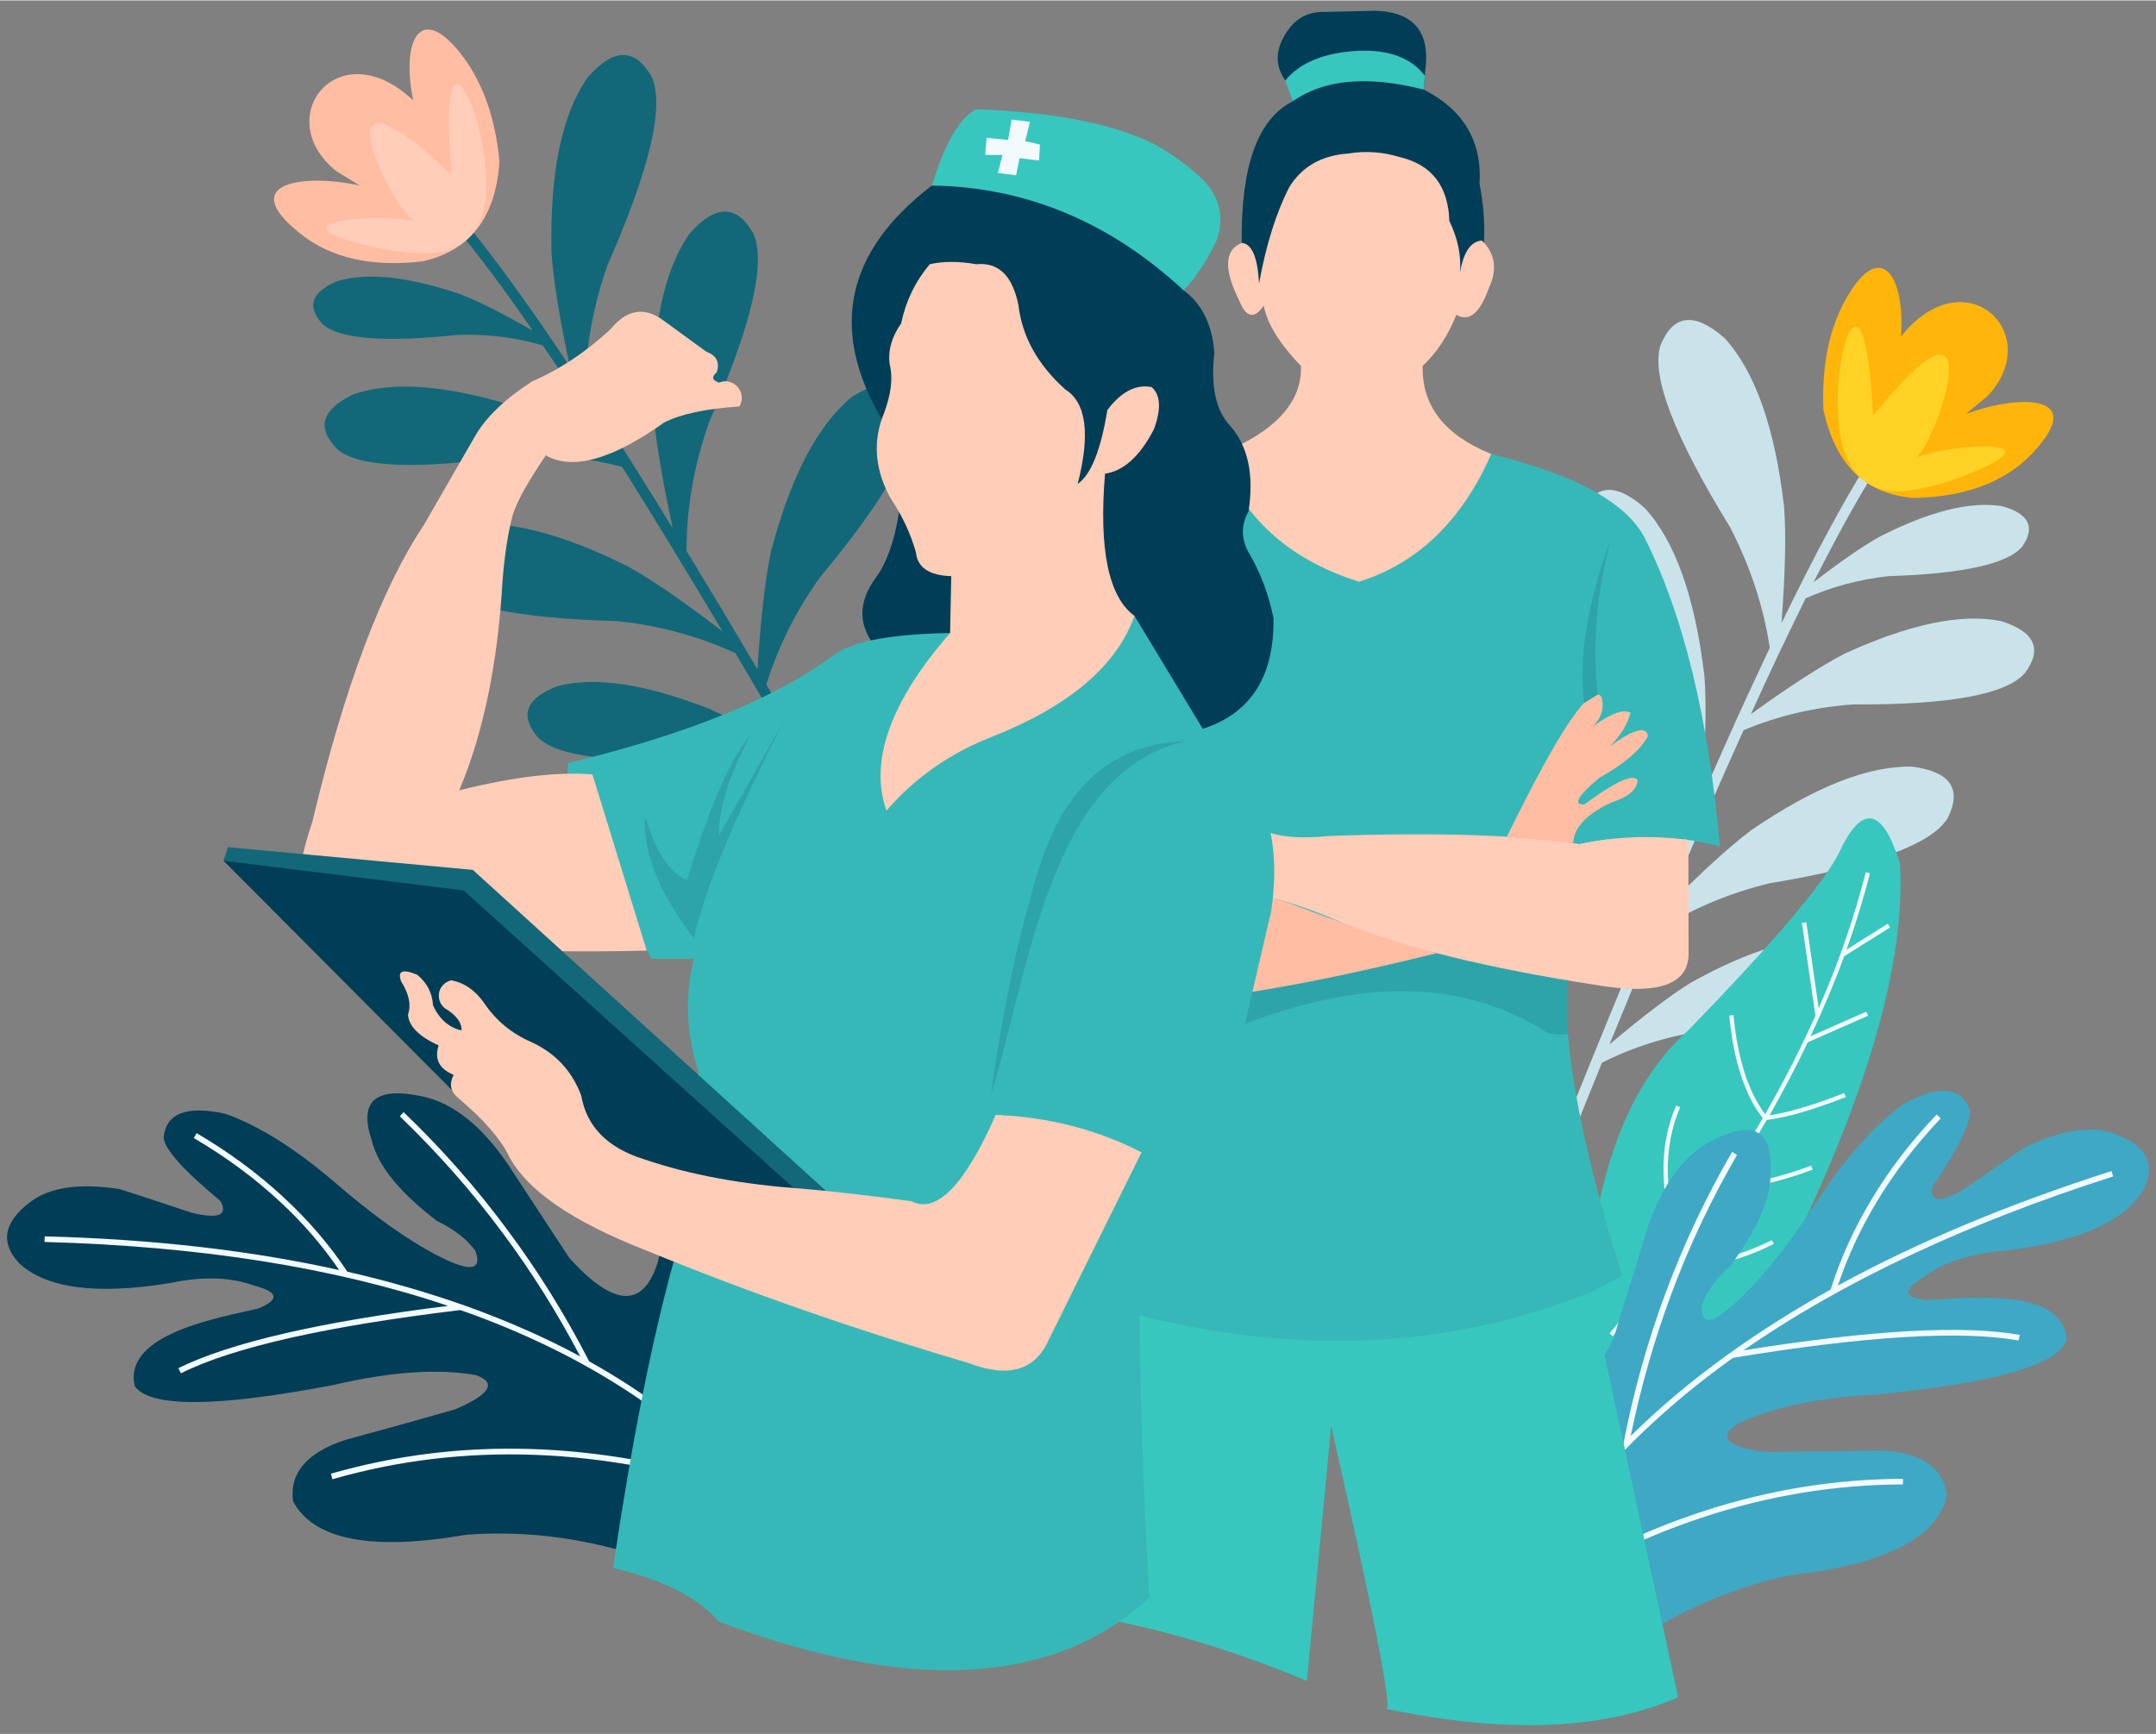
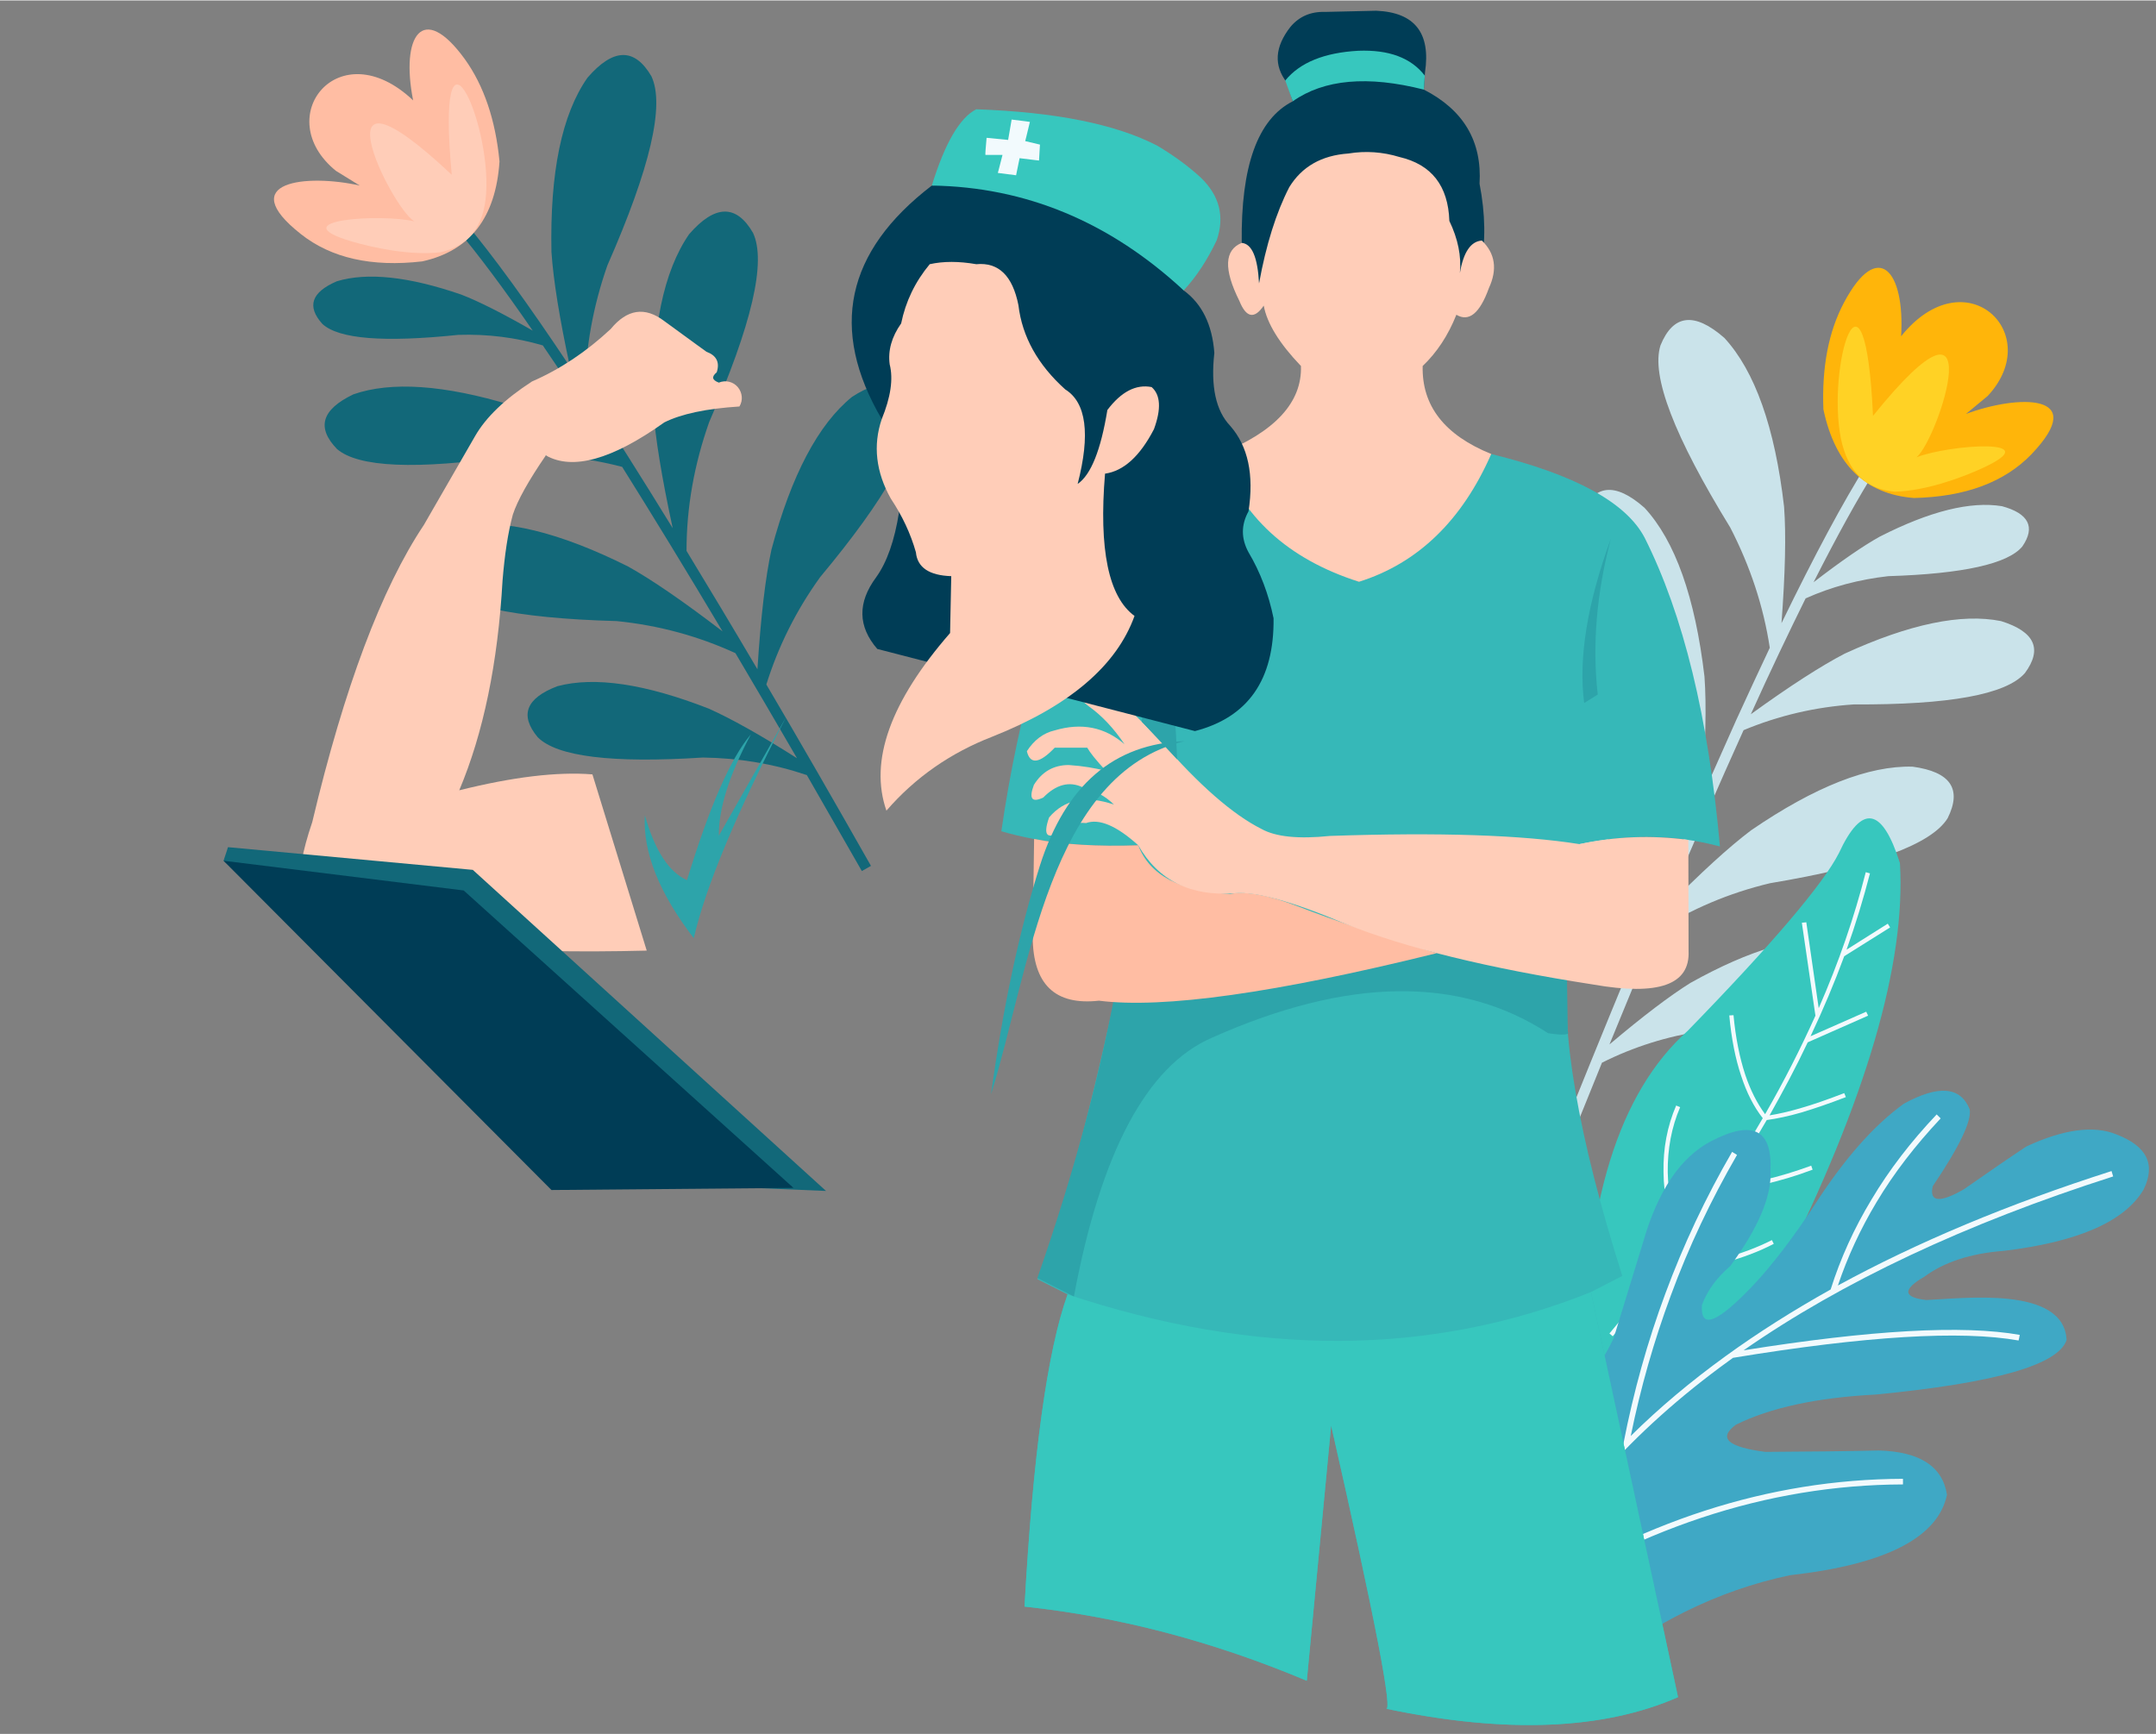
<svg xmlns="http://www.w3.org/2000/svg" clip-rule="evenodd" fill-rule="evenodd" height="741" image-rendering="optimizeQuality" preserveAspectRatio="xMidYMid meet" shape-rendering="geometricPrecision" text-rendering="geometricPrecision" version="1.0" viewBox="-3.0 -4.4 921.1 740.7" width="921" zoomAndPan="magnify">
  <rect x="-3.0" y="-4.4" width="921.1" height="740.7" fill="#808080" stroke="none" />
  <g>
    <g>
      <g>
        <g>
          <path d="M337.5 319.4c-15.7,-10 -28.3,-17 -37.7,-21.2 -27.2,-10.6 -48.7,-13.8 -64.6,-9.6 -13.5,5.1 -16.3,12.4 -8.5,21.8 8.2,8.3 31.7,11.2 70.6,8.7 15.4,0.2 30.2,2.7 44.4,7.5 7.6,13.2 15.4,26.9 23.5,41l3.9 -2.2c-15.7,-27.7 -30.6,-53.6 -44.7,-77.5 5.1,-16.3 12.7,-31.6 23,-45.9 28.2,-33.8 41.3,-57.3 39.2,-70.2 -3.4,-13.5 -11.9,-15.7 -25.6,-6.8 -14.4,11.7 -25.9,33.4 -34.4,65.2 -2.6,11.9 -4.6,29 -6,51.2 -10.6,-18 -20.7,-34.8 -30.3,-50.6 0,-18.7 3.3,-37 9.7,-55.1 18.2,-41.6 24.5,-68.5 18.7,-80.8 -7.1,-12.3 -16.3,-12.1 -27.3,0.6 -10.9,15.8 -16.1,40.6 -15.3,74.5 0.8,12.3 3.6,29.3 8.3,51.1 -6.7,-10.9 -13.1,-21.2 -19.3,-31 -6.3,-10 -12.4,-19.5 -18.2,-28.3 0.3,-18 3.5,-35.6 9.6,-53 18.3,-41.6 24.6,-68.5 18.8,-80.8 -7.2,-12.3 -16.3,-12.1 -27.3,0.6 -11,15.7 -16.1,40.6 -15.4,74.5 0.8,11.9 3.4,28.2 7.9,49 -17.9,-26.9 -33,-47.7 -45.4,-62.4l-3.5 2.9c9.4,11.1 20.4,25.8 33,44.1 -12.7,-7.3 -22.8,-12.4 -30.5,-15.4 -22.6,-7.8 -40.3,-9.6 -53.2,-5.7 -10.9,4.7 -12.9,10.7 -6.2,18.2 7,6.5 26.3,8 58.1,4.7 12.5,-0.4 24.5,1.1 36.1,4.5 9.2,13.4 19.1,28.6 29.9,45.6 -18.2,-9.6 -32.6,-16.3 -43.1,-20 -29,-8.8 -51.6,-10.3 -67.7,-4.7 -13.6,6.5 -15.9,14.2 -7,23.4 9.1,7.8 33.7,8.9 73.8,3.1 16.5,-1.1 32.4,0.4 48,4.5 13.1,20.9 27.4,44.3 42.9,70.3 -16.7,-12.8 -30.1,-22 -40.3,-27.7 -29.4,-14.7 -53.3,-20.5 -71.6,-17.4 -15.8,4.4 -19.7,12.3 -11.9,23.7 8.4,10.1 34.6,15.8 78.6,17 17.9,1.8 34.8,6.4 50.7,13.7 8.4,14.2 17.2,29.2 26.3,44.9z" fill="#126879" />
        </g>
        <g>
          <path d="M125.5 95.4c13,10.3 30.3,14.2 51.9,11.7 20.4,-4.5 31.4,-18.7 33,-42.7 -1.7,-17.8 -6.7,-32.4 -14.8,-43.7 -18.2,-25.1 -27.5,-9.6 -22.1,17.6 -31.7,-30 -61.2,7.2 -33,30.1 6.8,4.2 10.2,6.3 10.2,6.3 -22.7,-5.1 -53.7,-1.8 -25.2,20.7z" fill="#ffbda3" />
        </g>
        <g>
          <path d="M147.3 98.6c9.4,2.7 25,6.1 37.8,4.6 12.1,-2.6 18.7,-11 19.6,-25.3 2,-31.5 -21.6,-82.3 -14.7,-7.8 -60.3,-56.7 -26.3,13.6 -16,19.9 -14.2,-3.4 -57.6,-0.6 -26.7,8.6z" fill="#ffcdb8" />
        </g>
      </g>
      <g>
        <g>
          <path d="M684.6 441.7c14.3,-12.1 25.8,-20.8 34.6,-26.3 25.6,-14.3 46.6,-20.4 63,-18.5 14.1,3.3 18,10.1 11.5,20.6 -7,9.4 -30.1,15.5 -69.1,18.4 -15.3,2.3 -29.7,6.8 -43.2,13.6 -5.7,14.1 -11.7,28.8 -17.7,44.1l-4.3 -1.7c11.9,-29.8 23.2,-57.6 33.9,-83.4 -7.3,-15.5 -17,-29.7 -29.2,-42.5 -32.8,-29.8 -49,-51.3 -48.7,-64.5 1.5,-13.9 9.6,-17.3 24.5,-10.4 16,9.7 30.4,29.8 43.2,60.3 4.2,11.5 8.6,28.2 13.1,50.1 8.1,-19.3 15.8,-37.5 23.2,-54.5 -2.6,-18.6 -8.4,-36.4 -17.2,-53.5 -23.9,-38.9 -33.9,-64.9 -29.8,-77.9 5.4,-13.3 14.5,-14.4 27.2,-3.2 13.1,14.2 21.6,38.2 25.6,72.1 0.9,12.3 0.5,29.7 -1.3,52 5.2,-11.7 10.2,-22.9 14.9,-33.5 5,-10.9 9.7,-21.1 14.3,-30.8 -2.7,-17.8 -8.4,-34.9 -16.9,-51.4 -23.9,-38.9 -33.9,-64.8 -29.8,-77.8 5.4,-13.3 14.5,-14.4 27.3,-3.2 13,14.1 21.6,38.2 25.5,72.1 0.9,11.9 0.5,28.5 -1.1,49.8 14.2,-29.2 26.4,-52 36.7,-68.3l3.8 2.4c-7.8,12.3 -16.7,28.5 -26.8,48.4 11.7,-9 21.1,-15.5 28.3,-19.5 21.4,-10.9 38.8,-15.2 52.2,-13 11.4,3.1 14.4,8.9 8.7,17.2 -6.1,7.4 -25.2,11.7 -57.3,12.7 -12.4,1.4 -24.2,4.5 -35.3,9.5 -7.2,14.6 -15.1,31.1 -23.4,49.5 16.7,-12.1 30.1,-20.7 40.1,-25.9 27.7,-12.7 50,-17.3 66.8,-13.9 14.4,4.5 17.8,11.9 10.2,22.2 -8,9.2 -32.4,13.6 -73.1,13.4 -16.5,1.1 -32.2,4.8 -47.1,11 -10.2,22.6 -21.3,47.9 -33.1,76 14.8,-15.1 26.9,-26.1 36.3,-33.2 27.3,-18.7 50.3,-27.7 69,-27.2 16.2,2.2 21.2,9.5 15,22 -6.9,11.2 -32.2,20.5 -75.9,27.8 -17.6,4.2 -33.8,11.1 -48.6,20.6 -6.4,15.3 -13.1,31.4 -20,48.3z" fill="#cae3ea" />
        </g>
        <g>
          <path d="M864.9 189.5c-11.6,12 -28.3,18.2 -50.2,18.7 -20.8,-1.6 -33.7,-14.2 -38.7,-37.9 -0.7,-18 2.2,-33.2 8.8,-45.6 14.6,-27.5 26.1,-13.4 24.4,14.4 27.4,-34.1 61.9,-1.2 37,25.5 -6.2,5.1 -9.3,7.7 -9.3,7.7 21.9,-8.2 53.2,-9.2 28,17.2z" fill="#ffb50a" />
        </g>
        <g>
          <path d="M843.6 195.6c-9,4.1 -24.1,9.6 -37.1,9.9 -12.4,-1 -20,-8.5 -23,-22.6 -6.2,-31.1 10.2,-84.9 13.7,-9.8 52.2,-64.7 28,9.9 18.6,17.7 13.7,-5.4 57.3,-8.6 27.8,4.8z" fill="#ffd225" />
        </g>
      </g>
      <g>
        <g>
          <path d="M808.7 364.2c2.6,42.9 -14.4,101.2 -51.2,174.6 -13.1,20.5 -41,34 -83.8,40.5 0,-69.2 14.8,-117 44.3,-143.4 36.4,-37.4 57.9,-62.8 64.6,-75.9 9.8,-21.2 18.5,-19.8 26.1,4.2z" fill="#37c7be" />
        </g>
        <g>
          <path d="M770.5 438.2l23.8 -10.5 0.8 1.7 -25.8 11.4c-4.9,10.4 -10.4,20.7 -16.3,31.2 3.8,-0.6 8.2,-1.6 13,-3 5.6,-1.6 11.9,-3.8 18.9,-6.5l0.7 1.7c-7,2.7 -13.4,4.9 -19.1,6.6 -5.5,1.6 -10.4,2.6 -14.7,3.2 -5.4,9.3 -11.2,18.7 -17.4,28.1 5.1,-0.3 10.5,-1.2 16.2,-2.5 6.4,-1.5 13.1,-3.5 20.2,-6.1l0.6 1.7c-7.1,2.7 -14,4.7 -20.4,6.2 -6.3,1.5 -12.3,2.3 -17.9,2.7 -7.4,11 -15.3,22.1 -23.7,33.2 8.5,-0.9 16.3,-2.2 23.5,-4.1 7.8,-2.1 14.8,-4.7 21.1,-7.9l0.8 1.6c-6.3,3.3 -13.5,6 -21.4,8.1 -7.8,2 -16.3,3.5 -25.6,4.3 -6.9,9 -14.2,18.1 -21.8,27.1l-1.4 -1.2c10.4,-12.4 20.2,-24.7 29.3,-37 -4,-11.3 -6.1,-21.9 -6.2,-31.9 -0.2,-10.2 1.6,-19.7 5.4,-28.5l1.7 0.7c-3.7,8.6 -5.4,17.9 -5.3,27.8 0.2,9.4 2.1,19.5 5.7,30.1 13.1,-17.8 24.7,-35.5 34.9,-53.2 -3.8,-4.8 -6.9,-10.9 -9.2,-18 -2.5,-7.4 -4.2,-16 -5.1,-25.9l1.8 -0.1c0.9,9.6 2.6,18.1 5,25.4 2.2,6.6 5.1,12.3 8.5,16.9 8.1,-14.1 15.2,-28.1 21.5,-42.1l-5.8 -39.7 1.9 -0.2 5.3 36.7c8.5,-19.4 15.2,-38.8 20.1,-58.1l1.8 0.5c-2.8,10.8 -6.1,21.7 -10,32.6l17.6 -11.1 1 1.6 -19.6 12.3c-4.2,11.4 -9,22.8 -14.4,34.2z" fill="#f2fafd" fill-rule="nonzero" />
        </g>
      </g>
      <g>
        <g>
          <path d="M629.4 662.2c9.4,27.6 24.7,43.9 45.9,49.1 26.7,-22 55.5,-36.3 86.4,-42.8 40.9,-4.6 63.3,-16.1 67.1,-34.4 -1.9,-12.1 -11.6,-18.4 -29.1,-18.9 -13,0.3 -29.2,0.5 -48.5,0.6 -16.1,-2.1 -20.3,-5.9 -12.6,-11.6 14.7,-7.3 34.6,-11.6 59.7,-12.9 50.8,-4.9 78,-12.6 81.6,-23.3 -1.1,-23.4 -44.6,-17.7 -59.9,-17.1 -10,-1.1 -10.3,-4.5 -0.8,-10 8.4,-6.2 19.6,-9.9 33.8,-11 31.7,-3.8 51.7,-12.5 59.8,-26.2 5.3,-10.8 1.4,-18.6 -11.7,-23.6 -9.6,-3.9 -22.5,-2.2 -38.4,5.2 -7.1,4.7 -16,10.8 -26.7,18.3 -10.3,5.9 -14.8,5.5 -13.3,-1.3 11.5,-17 16.7,-28 15.8,-32.9 -3.9,-9.7 -13.3,-10.5 -28.1,-2.4 -12.8,9.2 -25.6,23.7 -38.3,43.5 -9,13.7 -17.6,25 -25.8,33.8 -15.5,16.4 -22.9,19.4 -22.2,8.8 2.2,-6.1 6.2,-11.6 12.1,-16.7 12,-16.3 17.8,-29.9 17.2,-40.8 0.8,-17.6 -7.6,-21.8 -25.3,-12.6 -13.1,6.8 -22.8,21.2 -29.1,43.1 -8.4,27.4 -12.6,41.1 -12.6,41.1 -12.4,25.7 -24.4,29.7 -35.9,12.1 -29.4,-52.8 -68.9,-67 -47.9,10.2 14.5,27.8 23.5,52.1 26.8,72.7z" fill="#3fa8c5" />
        </g>
        <g>
          <path d="M810 627.3c-57.4,0.2 -113,18.2 -166.8,54.1 20,-39.5 50.8,-74.4 92.4,-104.5l1.8 -1.3c56.6,-9.3 97.3,-11.8 122,-7.4l0.5 -2.4c-24.3,-4.3 -63.6,-2.1 -118,6.6 42.1,-29.3 94.8,-54.1 157.9,-74.3l-0.7 -2.3c-44.1,14.1 -83,30.4 -116.9,48.9 4.1,-12.2 9.6,-24.1 16.5,-35.6 7.4,-12.4 16.6,-24.3 27.4,-35.8l-1.7 -1.7c-11,11.6 -20.3,23.7 -27.8,36.3 -7.5,12.4 -13.3,25.2 -17.5,38.5 -16.1,9 -31.1,18.5 -44.9,28.5 -14.9,10.8 -28.4,22.1 -40.5,34.1 4.2,-20.6 9.9,-40.6 17.1,-60 7.6,-20.7 17.1,-40.7 28.3,-60.1l-2.1 -1.3c-11.3,19.5 -20.8,39.7 -28.5,60.5 -7.7,20.7 -13.6,42 -17.9,64 -19.7,20 -35.7,41.6 -47.9,64.9 2.6,-17.9 1.7,-36 -2.9,-54.3 -5.2,-21.1 -15.2,-42.4 -30,-64l-2 1.3c14.6,21.4 24.5,42.5 29.7,63.3 5.1,20.7 5.6,41.2 1.4,61.4l-0.7 2.9 2.5 -1.7c54.6,-37.2 111,-56 169.3,-56.2l0 -2.4z" fill="#f2fafd" fill-rule="nonzero" />
        </g>
      </g>
      <g>
        <g>
          <path d="M541.9 122.5c41,6.6 70.3,2.3 87.7,-12.9 2.2,-10.9 2,-22.8 -0.5,-35.7 1.1,-18.1 -6.8,-31.5 -23.8,-40.2 0,0 0.2,-2.5 0.5,-7.4 2.5,-16.8 -4.4,-25.6 -20.8,-26.3 0,0 -7.3,0.2 -21.8,0.5 -6.2,-0.2 -11.1,1.9 -14.9,6.4 -6.7,8.6 -7.2,16.5 -1.5,23.8 0,0 0.8,2.7 2.5,8 -15,7.6 -22.2,27.7 -21.8,60.5 0.4,20.1 5.2,27.9 14.4,23.3z" fill="#003d56" />
        </g>
        <g>
          <path d="M671.8 356.1c-3.3,32.7 -5,49.1 -5,49.1 -3.3,30.6 4.4,75.8 23.3,135.4 0,0 -4.4,2.3 -13.4,6.9 0,0 12.4,57.7 37.2,173.1 -31.9,14 -73.5,15.7 -124.9,4.9 3.4,2.6 -4.4,-37.7 -23.3,-121 0,0 -3.5,36.4 -10.4,109.1 -39.9,-16.8 -80.1,-27.4 -120.6,-31.7 3.6,-64.6 9.7,-109.1 18.4,-133.4 -8.6,-4.3 -12.9,-6.5 -12.9,-6.5 10,-25.3 21,-64.8 32.7,-118.5 7,-44.6 10.4,-66.9 10.4,-66.9 -22.3,0.9 -41.8,-1.1 -58.5,-6 7.3,-50.5 20.4,-96.3 39.2,-137.4 22.5,-11.6 40.5,-19.6 54.1,-23.8 18.6,28.8 38.5,47 59.5,54.6 28.6,-19.4 47.4,-37.6 56.5,-54.6 35.8,8.8 57.6,20.7 65.5,35.7 16.6,33 27.3,77 32.2,132 -18.5,-5 -38.5,-5.4 -60,-1z" fill="#36b8b8" />
        </g>
        <g>
          <path d="M676.7 547.5c0,0 12.4,57.7 37.2,173.1 -31.9,14 -73.5,15.7 -124.9,4.9 3.4,2.6 -4.4,-37.7 -23.3,-121 0,0 -3.5,36.4 -10.4,109.1 -39.9,-16.8 -80.1,-27.4 -120.6,-31.7 3.6,-64.6 9.7,-109.1 18.4,-133.4 80.6,26.8 155.1,26.5 223.6,-1z" fill="#37c7be" />
        </g>
        <g>
          <path d="M440.2 541.5c16.1,-46.1 27.7,-89.8 34.8,-131 75.5,-17.8 139.3,-17.8 191.4,-0.1 0,0 0.1,8.6 0.4,25.8 1,1.4 -1.8,1.7 -8.4,0.7 -37.9,-24.6 -85.8,-23.9 -143.8,2 -27.7,12.1 -47.3,48.9 -58.8,110.5 0,0 -5.2,-2.6 -15.6,-7.9z" fill="#2da4aa" />
        </g>
        <g>
          <path d="M551.8 382.8c15.4,6 35.1,12.6 59,19.9 -68.7,17 -116.8,23.8 -144.3,20.3 -18.8,2.1 -28.2,-7 -28.3,-27.3 0.4,-27.8 0.6,-41.8 0.6,-41.8 12.2,2.4 27.1,3.3 44.5,2.7 4.8,12.8 17.9,19.7 39.2,20.8 6.8,-1.3 16.6,0.5 29.3,5.4z" fill="#ffbda3" />
        </g>
        <g>
          <path d="M451.1 350.1c2.4,-2.4 5.7,-3.4 9.9,-3 5.6,-2 13,1.1 22.3,9.5 8.6,15.1 22.4,21.9 41.3,20.5 8.9,-0.8 24.5,3.5 46.8,12.9 25.8,10.4 61.2,19.1 106.3,26.1 27.9,4.9 41.4,0.1 40.7,-14.4 0,0 0,-15.8 -0.1,-47.4 -15.8,-2.1 -31.3,-1.5 -46.5,1.8 -24.4,-3.9 -59.9,-5.1 -106.6,-3.5 -13.5,1.4 -23.2,0.4 -29.3,-3 -12.3,-6.2 -26.7,-18.8 -43.1,-37.7 -14.9,-15.3 -26.6,-26.2 -35.2,-32.7 -5.9,4.9 -4.4,10.9 4.4,17.9 5.8,4.1 10.9,9.6 15.4,16.3 -8.4,-7.3 -18.3,-9.3 -29.8,-5.9 -4.8,1.1 -8.8,4.1 -11.9,8.9 1.4,5.8 5.4,5.3 11.9,-1.5 4,0 8.6,0 13.9,0 1.2,2.1 3.8,5.4 8,9.9 -4.6,-1.2 -9.9,-2.1 -15.9,-2.5 -6.4,0 -11.4,2.8 -14.9,8.5 -2.2,5.9 -0.9,7.7 4,5.4 5.5,-5.6 11.1,-7.1 16.8,-4.4 5.3,1.4 9.8,3.8 13.4,7.4 -12,-4.1 -21.2,-2.2 -27.7,5.5 -2.8,8 -0.8,9.8 5.9,5.4z" fill="#ffcdb8" />
        </g>
        <g>
-           <path d="M640.8 352.9c18.9,1.8 28.3,2.8 28.3,2.8 0.3,-6.8 5.9,-12.6 16.6,-17.5 7,-2.3 10.7,-5.4 10.9,-9.4 -1.8,-2.9 -9.4,0.5 -22.8,10.4 -4.9,0.1 -2.7,-3.7 6.4,-11.4 10.8,-6 17.7,-12 20.8,-17.8 -0.6,-4.6 -6.1,-3.1 -16.3,4.4 4.6,-4.6 7.6,-9.4 8.9,-14.4 -2.9,-1.8 -8.3,0.2 -16.4,6 4,-3.6 5.3,-7.9 4,-12.9 -4.8,-5.6 -18.2,14.4 -40.4,59.8z" fill="#ffbda3" />
-         </g>
+           </g>
        <g>
          <path d="M484.8 303.8c10,10.7 15.1,16.1 15.1,16.1 -2,-56.5 -11.6,-90.3 -29,-101.7 12.5,20.3 17.1,48.8 13.9,85.6z" fill="#2da4aa" />
        </g>
        <g>
          <path d="M673.8 295.8c3.8,-2.4 5.8,-3.6 5.8,-3.6 -2.4,-21.2 -0.5,-43.3 5.6,-66.6 -10,27.4 -13.9,50.8 -11.4,70.2z" fill="#2da4aa" />
        </g>
        <g>
          <path d="M619.2 129.9c-3.5,8.8 -8.3,16.1 -14.4,21.9 -0.4,17 9.3,29.5 29.3,37.6 -12.5,28.5 -31.4,46.7 -56.5,54.6 -30.4,-9.7 -50.3,-27.9 -59.5,-54.6 23.6,-9.5 35.2,-22 34.7,-37.6 -9.2,-9.6 -14.5,-18.2 -15.9,-25.8 -4,5.9 -7.5,5.2 -10.4,-2 -6.8,-13.6 -6.4,-21.8 1,-24.8 4.4,0.4 6.8,6.2 7.4,17.3 3,-16.5 7.3,-30.2 12.9,-41.1 5.4,-8.8 13.8,-13.6 25.3,-14.4 7.3,-1.2 14.6,-0.7 21.8,1.5 13.7,3.2 20.8,12.3 21.3,27.3 3.7,7.7 5.2,15.1 4.5,22.3 1.5,-9 4.7,-13.6 9.4,-13.9 5.7,5.5 6.7,12.3 3,20.3 -3.9,10.8 -8.5,14.6 -13.9,11.4z" fill="#ffcdb8" />
        </g>
        <g>
          <path d="M549.3 38.7c13.3,-9.4 32,-11.1 56,-5 0,0 0.2,-2 0.4,-6 -5.9,-7.6 -15.3,-11.1 -28.4,-10.6 -14.5,0.8 -24.9,5 -31.2,12.7 2.1,5.9 3.2,8.9 3.2,8.9z" fill="#37c7be" />
        </g>
      </g>
      <g>
        <g>
-           <path d="M321.4 608.2c-1.2,29.1 -11.3,49.1 -30.3,59.9 -31.8,-13.6 -63.4,-19.3 -94.9,-16.9 -40.6,7 -65.2,2.2 -74,-14.3 -1.6,-12.2 6,-20.9 22.6,-26.3 12.6,-3.4 28.2,-7.7 46.7,-13 14.9,-6.4 17.9,-11.3 8.9,-14.6 -16.1,-2.9 -36.4,-1.5 -60.9,4.2 -50.1,9.6 -78.5,9.7 -84.9,0.5 -5.4,-22.8 37.9,-29.5 52.8,-33.2 9.2,-3.8 8.6,-7.1 -2,-9.8 -9.8,-3.6 -21.7,-4 -35.5,-1.1 -31.6,5.2 -53.2,2.4 -64.8,-8.5 -8.1,-8.8 -6.5,-17.4 4.6,-25.9 8.2,-6.4 21,-8.4 38.4,-5.7 8.1,2.6 18.3,5.9 30.7,10.1 11.6,2.8 15.7,1.1 12.4,-5 -15.8,-13.1 -23.9,-22.2 -24.3,-27.1 1,-10.4 9.8,-13.8 26.3,-10.2 14.8,5.2 31.1,15.6 48.9,31.1 12.5,10.7 23.9,19 34.1,25.2 19.5,11.5 27.5,12.2 23.9,2.3 -3.8,-5.2 -9.3,-9.4 -16.3,-12.7 -16.1,-12.3 -25.4,-23.8 -27.9,-34.3 -5.7,-16.7 1.1,-23.1 20.7,-19.2 14.6,2.9 27.9,14 40,33.2 15.7,24 23.6,36 23.6,36 19.1,21.1 31.7,21.7 37.9,1.6 13.4,-59 47.4,-83.6 48.8,-3.6 -6.2,30.8 -8,56.5 -5.5,77.3z" fill="#003d56" />
-         </g>
+           </g>
        <g>
-           <path d="M138.4 625.1c55.1,-15.8 113.5,-14.1 175.2,5.3 -30.2,-32.3 -69.5,-57.2 -117.9,-74.5l-2.1 -0.7c-57,6.9 -96.8,15.8 -119.3,27l-1.1 -2.2c22.2,-10.9 60.5,-19.8 115.2,-26.6 -48.6,-16.4 -106.1,-25.5 -172.4,-27.3l0.1 -2.4c46.2,1.2 88.1,6 125.8,14.4 -7.3,-10.7 -15.9,-20.6 -25.7,-29.6 -10.7,-9.9 -22.8,-18.8 -36.4,-26.8l1.2 -2.1c13.8,8.1 26.1,17.2 36.8,27.1 10.7,9.8 19.9,20.5 27.6,32.1 18,4.1 35,9.1 51.1,14.8 17.2,6.2 33.4,13.3 48.4,21.4 -9.8,-18.6 -20.8,-36.2 -33.2,-52.8 -13.1,-17.7 -27.8,-34.3 -43.9,-49.8l1.6 -1.8c16.3,15.6 31,32.3 44.2,50.1 13.2,17.7 24.9,36.5 35.1,56.4 24.5,13.7 45.9,30 64.1,49 -7.5,-16.5 -11.6,-34.1 -12.4,-53 -0.8,-21.7 2.8,-44.9 10.9,-69.8l2.4 0.8c-8.1,24.5 -11.7,47.6 -10.8,68.9 0.8,21.4 6.1,41.2 15.8,59.4l1.4 2.7 -2.9 -1c-62.8,-20.5 -122.2,-22.7 -178.2,-6.6l-0.6 -2.4z" fill="#f2fafd" fill-rule="nonzero" />
-         </g>
+           </g>
      </g>
      <g>
        <g>
          <path d="M371.8 272.7c90.5,23.4 135.7,35.1 135.7,35.1 22.7,-5.9 33.9,-21.9 33.6,-48.2 -2.1,-10.3 -5.7,-19.8 -10.7,-28.2 -3.2,-5.9 -3.2,-11.7 0,-17.5 2.4,-15.7 -0.2,-27.8 -7.8,-36.5 -6.2,-6.5 -8.4,-16.9 -6.8,-31.2 -0.9,-12.1 -5.3,-21 -13.1,-26.7 -24,-32.6 -59.8,-47.5 -107.6,-44.8 -36.8,28.2 -43.9,61.4 -21.4,99.8 4.9,26.4 7.4,39.7 7.4,39.7 -1.9,12.2 -5.2,21.5 -9.8,27.9 -8,10.8 -7.8,21 0.5,30.6z" fill="#003d56" />
        </g>
        <g>
-           <path d="M483.2 517c0.6,65.9 2.2,119.6 4.9,161.1 -41.1,37.6 -102.4,41 -184,10.2 -9.1,-10.4 -24.2,-18.1 -45.2,-22.9 8.1,-54.4 16.8,-98.6 26.3,-132.3 6.8,-53.2 10.2,-79.8 10.2,-79.8 -5.2,-16.2 -5.9,-32.2 -2,-48.2 -12,0 -18,0 -18,0 -26.6,-44.6 -38.5,-72.5 -35.5,-83.7 51.6,-12.4 89.9,-28.2 114.8,-47.2 8.4,-5.1 24.4,-7.9 48.2,-8.3 52.6,-4.8 78.8,-7.3 78.8,-7.3 20.8,34.4 31.2,51.6 31.2,51.6 23,16.1 32.1,40.9 27.2,74.5 -16.5,71 -24.8,106.5 -24.8,106.5 -6.5,16 -17.2,24.6 -32.1,25.8z" fill="#36b8b8" />
-         </g>
+           </g>
        <g>
          <path d="M441.3 365.2c11,-34.4 31.6,-52 61.8,-53.1 -58,13.9 -66.2,98.1 -82.7,150.9 5.1,-37.3 12.1,-69.9 20.9,-97.8z" fill="#2da4aa" />
        </g>
        <g>
          <path d="M332.8 301.9c-21.3,41.2 -34.4,72.6 -39.4,94.4 -14.8,-19.3 -21.8,-36.8 -20.9,-52.5 4.3,15.1 10.3,24.3 18,27.7 9.6,-31.4 18.6,-52.1 27.3,-62.3 -9.3,17.4 -13.8,31.8 -13.7,43.3 19.2,-33.7 28.7,-50.6 28.7,-50.6z" fill="#2da4aa" />
        </g>
        <g>
          <path d="M469.1 197.8c-2.7,32.4 1.5,52.7 12.6,60.8 -7.7,21.4 -28,38.6 -60.8,51.6 -17.8,6.9 -32.9,17.4 -45.2,31.6 -7.4,-21.3 1.7,-46.6 27.2,-75.9 0.3,-16.2 0.5,-24.3 0.5,-24.3 -9.4,-0.3 -14.5,-3.7 -15.1,-10.2 -2.3,-8.1 -5.9,-15.7 -10.7,-22.9 -6.4,-11.4 -7.7,-22.8 -3.9,-34 3.8,-9.3 5,-17.1 3.4,-23.4 -0.8,-5.8 0.8,-11.7 4.9,-17.5 1.9,-9.3 5.9,-17.7 12.2,-25.3 5.8,-1.3 12.4,-1.3 19.9,0 9.5,-0.9 15.5,4.9 18,17.5 1.6,13.5 8.3,25.5 20,36 9,5.6 10.8,19.1 5.3,40.4 5.7,-3.9 9.9,-14.5 12.7,-31.6 5.9,-7.8 12.2,-11.1 18.9,-9.8 3.8,3.3 4.2,9.3 1,18 -6,11.6 -13,17.9 -20.9,19z" fill="#ffcdb8" />
        </g>
        <g>
          <path d="M250.1 326.3c15.5,50.2 23.2,75.3 23.2,75.3 -59.2,1.5 -105.4,-2.1 -138.5,-10.6 -11.6,-4.3 -13,-19.1 -4.4,-44.3 13.7,-57.6 29.6,-99.9 47.7,-127 14.6,-25.3 21.9,-38 21.9,-38 4.6,-8 12.7,-15.8 24.3,-23.3 12,-5.2 23.2,-12.7 33.6,-22.4 7,-8.5 14.6,-9.7 22.9,-3.4 12,8.8 18,13.1 18,13.1 4.3,1.6 5.8,4.5 4.4,8.8 -2.3,1.9 -2,3.3 0.9,4.4 2.9,-1.2 6.1,-0.4 8.1,1.9 2,2.4 2.3,5.7 0.7,8.3 -14.2,0.9 -24.9,3.2 -32.1,6.8 -22.3,15.9 -39.2,20.6 -50.6,14.1 -7.4,10.8 -12.1,19.2 -14.1,25.3 -2.1,7.7 -3.5,17.2 -4.4,28.2 -2,35.3 -8.2,65.2 -18.5,89.6 22.9,-5.7 41.8,-8 56.9,-6.8z" fill="#ffcdb8" />
        </g>
        <g>
          <path d="M516.8 98.1c-4,8.4 -8.7,15.6 -14.1,21.4 -31.6,-29.3 -67.5,-44.2 -107.6,-44.8 5.6,-18.2 12,-29.1 19,-32.6 33.7,1.2 59.5,6.3 77.4,15.6 7,4.2 13.2,8.7 18.5,13.6 8,7.7 10.3,16.6 6.8,26.8z" fill="#37c7be" />
        </g>
        <g>
          <path d="M437 47.5c-1.3,5.5 -2,8.2 -2,8.2 0,0 2.1,0.5 6.3,1.5 0,0 -0.1,2.3 -0.4,6.8 0,0 -2.8,-0.3 -8.3,-1 0,0 -0.5,2.5 -1.5,7.3 0,0 -2.6,-0.3 -7.8,-1 0,0 0.7,-2.5 2,-7.7 0,0 -2.4,0 -7.3,0 -0.1,-0.4 0.1,-2.8 0.5,-7.3 0,0 3.1,0.3 9.2,0.9 0,0 0.5,-2.9 1.5,-8.7 5.2,0.6 7.8,1 7.8,1z" fill="#f2fafd" />
        </g>
        <g>
          <path d="M92.5 363.2c104.3,91.3 156.4,136.9 156.4,136.9 0,0 33.6,1.4 101,4.2 0,0 -50.3,-45.7 -150.9,-137.2 0,0 -34.8,-3.2 -104.6,-9.7 0,0 -0.6,2 -1.9,5.8z" fill="#126879" />
        </g>
        <g>
          <path d="M92.5 363.2c68.4,8.5 102.6,12.7 102.6,12.7 0,0 47,42.4 140.9,127.1 0,0 -34.5,0.3 -103.4,0.9 0,0 -46.7,-46.9 -140.1,-140.7z" fill="#003d56" />
        </g>
        <g>
-           <path d="M386.4 508.7c10.7,5.5 22.7,-6.8 36,-36.9 22.6,0.9 43.4,6.3 62.3,16 -26.3,53.2 -39.5,79.8 -39.5,79.8 -5.8,13.4 -17.3,16.8 -34.5,10.2 -48.8,-14.4 -94.7,-30.4 -137.7,-48.1 -31.8,-12.4 -51.4,-26 -58.9,-40.9 -3.1,-6.5 -10.2,-14.6 -21.4,-24.3 -3.3,-2.7 -3.9,-5.9 -1.9,-9.8 -6.2,-2.6 -8.3,-6.8 -6.4,-12.6 -8.4,-3.8 -12.8,-8.2 -13.1,-13.2 1.4,-4 0.5,-8.7 -2.9,-14.1 -1.7,-4.5 0.5,-5.5 6.8,-2.9 4.2,3.4 6.5,7.8 6.8,13.1 2.7,5.9 6.8,9.5 12.2,10.7 0.1,-3 -1.8,-5.9 -5.9,-8.7 -2.6,-1.2 -4.1,-4 -3.8,-6.9 0.3,-2.8 2.5,-5.2 5.3,-5.8 5.5,1 10.2,4.2 14.1,9.8 5,7.4 11.7,12.9 19.9,16.5 10.4,4.7 17.5,12.3 21.5,22.9 2.3,13.3 11.3,22.4 26.7,27.2 19.5,6.7 42.4,10.9 68.6,12.7 15.3,1.4 30.5,3.2 45.8,5.3z" fill="#ffcdb8" />
-         </g>
+           </g>
      </g>
    </g>
  </g>
</svg>